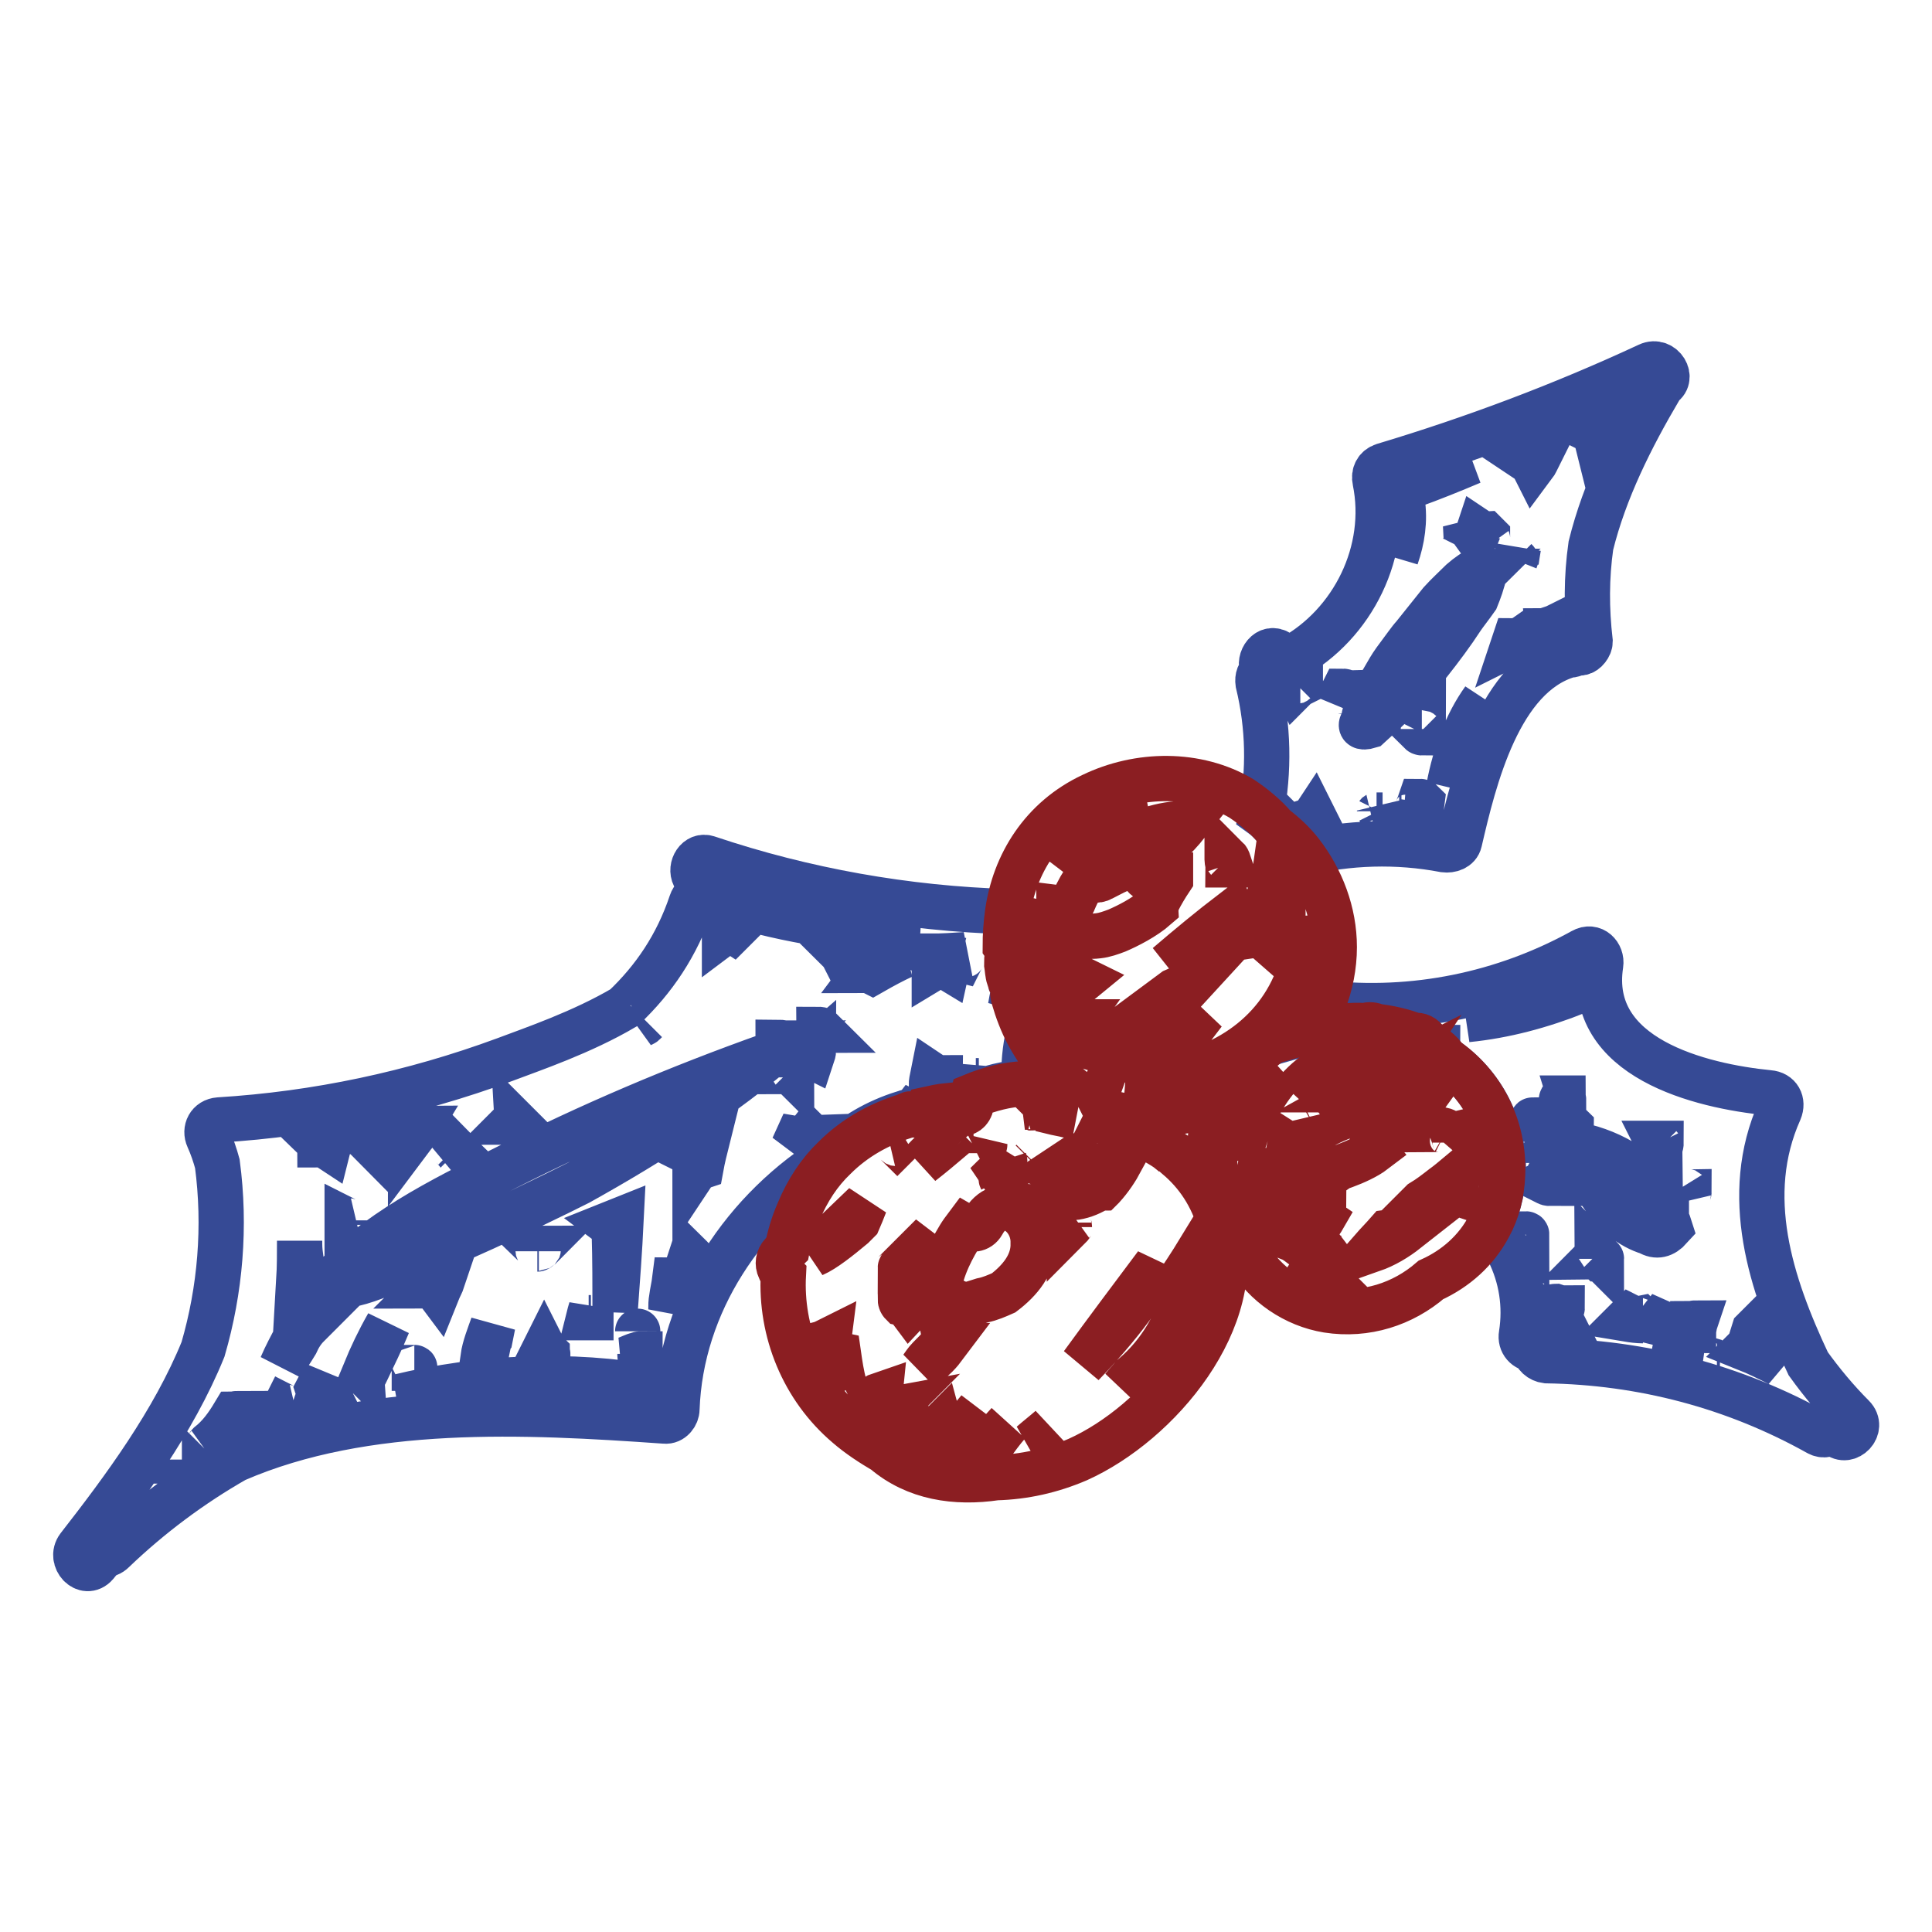
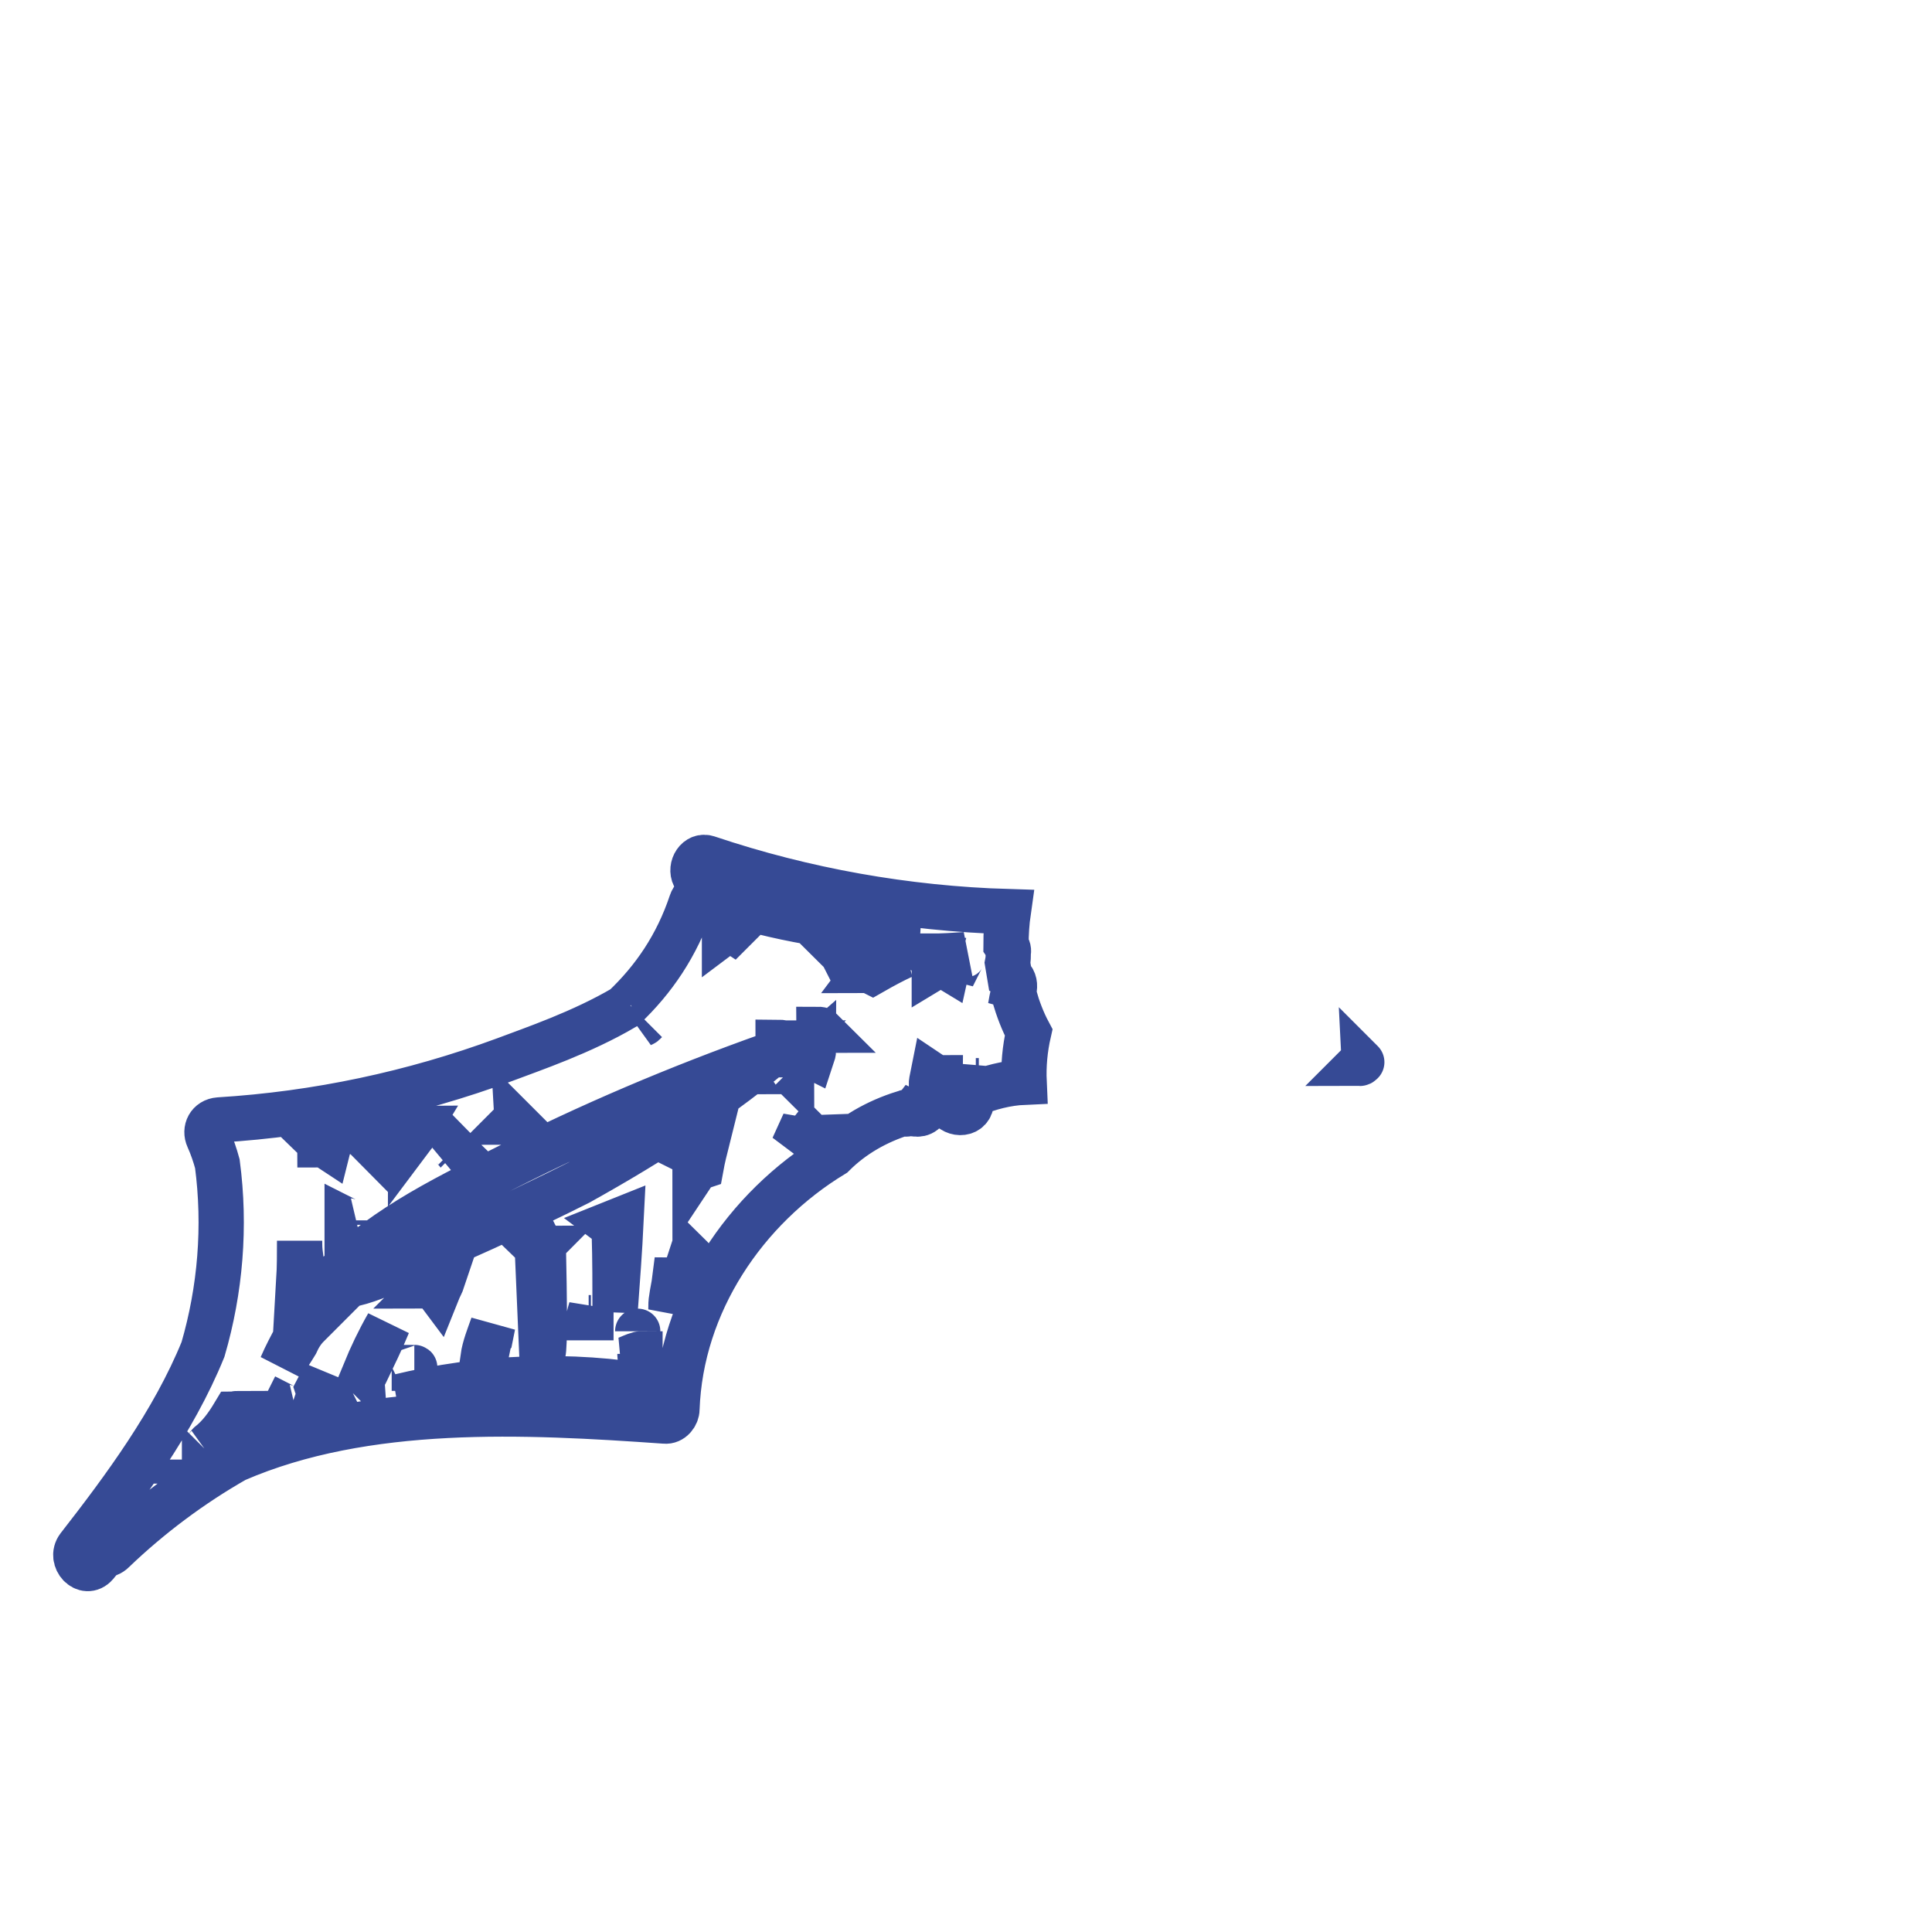
<svg xmlns="http://www.w3.org/2000/svg" version="1.1" x="0px" y="0px" viewBox="0 0 256 256" enable-background="new 0 0 256 256" xml:space="preserve">
  <g>
-     <path stroke-width="6" fill-opacity="0" stroke="#364a95" d="M169,109.7c1.3,1,2.5,2.1,3.5,3.4c6.2-1.5,12.6-1.7,18.9-0.5c0.8,0.1,1.8-0.2,2-1.1 c1.9-8.2,5.2-22,14.5-24.7h0.1c0.3,0,0.5-0.1,0.8-0.2c0.2-0.1,0.5-0.1,0.7-0.1c0.6-0.1,1.2-0.9,1.2-1.5c-0.5-4.3-0.5-8.5,0.1-12.7 c1.8-7.3,5.3-14.3,9.2-20.9c0.1-0.1,0.1-0.2,0.1-0.3c1.8-0.9,0.2-3.6-1.7-2.7c-11.4,5.3-23.1,9.7-35.1,13.3c-0.9,0.3-1.3,1.1-1.1,2 c1.9,9.3-2.9,19-11.1,23.5c-0.5-0.1-1.1-0.3-1.6-0.7c-1.5-1-2.8,0.9-2.2,2.2c0,0.1,0,0.1,0.1,0.1c-0.6,0.4-0.8,1-0.7,1.7 c1.4,5.8,1.5,11.6,0.4,17.4C167.8,108.4,168.4,109,169,109.7L169,109.7z M212.4,56.1c-0.3,0.6-0.6,1.3-0.9,1.9 c-0.1-0.4-0.4-0.8-0.8-1C211.2,56.7,211.8,56.4,212.4,56.1z M204.8,83.6c0.3,0,0.5-0.1,0.7-0.3c0.3-0.1,0.6-0.2,0.8-0.3 c0,0.2,0,0.5,0,0.7c-0.6,0.1-1.1,0.1-1.6,0.2C204.7,83.8,204.8,83.7,204.8,83.6L204.8,83.6z M203.8,60.6c-0.2,0.4-0.3,0.7-0.6,1.1 c-0.1-0.2-0.3-0.4-0.6-0.6C203.1,61,203.4,60.8,203.8,60.6L203.8,60.6z M182.4,108c0.2-0.1,0.3-0.3,0.4-0.5c0,0,0,0,0-0.1 c0.1,0.2,0.3,0.4,0.4,0.6C183,108,182.7,108,182.4,108L182.4,108z M185.4,108.2L185.4,108.2c0.1,0,0.2,0,0.3,0 C185.5,108.2,185.5,108.2,185.4,108.2z M188.1,108.6c-0.6-0.1-1.3-0.2-1.9-0.3c0.7,0,1.4-0.5,1.6-1.1c0.1-0.3,0.3-0.7,0.4-1 c0.1,0,0.2,0.1,0.2,0.1C188.3,107,188.2,107.8,188.1,108.6L188.1,108.6z M188.4,97.1c-0.1,0-0.2-0.1-0.2-0.1 c0.1-0.1,0.3-0.3,0.4-0.4C188.6,96.8,188.5,96.9,188.4,97.1z M192,104.2c0.8-4.2,2.3-8.3,4.6-11.5 C194.5,96.2,193.1,100.3,192,104.2z M201.2,72.5L201.2,72.5c-0.1,0.6-0.2,1.2-0.3,1.9c0-0.1,0-0.1-0.1-0.2 C201,73.7,201.1,73.1,201.2,72.5L201.2,72.5z M200.7,84.9c0.3,0,0.7-0.1,1-0.3c0,0,0.1,0.1,0.1,0.1c-0.4,0.2-0.8,0.3-1.2,0.5 L200.7,84.9L200.7,84.9z M195.4,71.3c0.2-0.3,0.4-0.6,0.5-0.9c0.3,0.2,0.6,0.3,0.9,0.3l0.3,0.3v0.2c0,0.2,0,0.3,0.1,0.5 c-0.4-0.4-1.1-0.6-1.7-0.1l-1.2,1c-0.2,0.1-0.3,0.1-0.5,0.2c0,0,0.1-0.1,0.1-0.1c0.1-0.2,0.3-0.4,0.3-0.6 C194.6,72,195.1,71.8,195.4,71.3z M185.6,64.2c3.2-1,6.3-2,9.4-3c-2.6,1.1-5.3,2.2-8.1,3.2c-0.9,0.3-1.3,1-1.1,2 c0.4,2.6,0,5.1-0.8,7.4C185.8,70.6,186,67.4,185.6,64.2z M180.7,95.5c-0.1-1.5,2.1-4.5,2.8-5.8c0.4-0.7,0.8-1.4,1.3-2.1 c1.2-1.6,2.1-2.9,2.5-3.3c1.2-1.5,2.4-3,3.6-4.5c0.9-1,1.9-1.9,2.8-2.8c0.8-0.7,1.8-1.4,2.4-1.6c0.2,0.1,0.5,0.3,0.8,0.3 c-0.2,0.2-0.3,0.6-0.4,1c-0.1,0.3-0.2,0.7-0.3,1c-0.2,0.6-0.4,1.1-0.6,1.6c-0.7,1-1.5,2-1.9,2.6c-1.3,2-2.8,4-4.3,5.9 c-1.4,1.7-2.9,3.4-4.4,5c-0.8,0.8-1.6,1.6-2.4,2.3l-1.2,1.1C180.4,96.5,180.1,96.2,180.7,95.5z M177.7,92.1 c0.1-0.1,0.2-0.3,0.3-0.5c0.1,0,0.3,0.1,0.4,0.1c-0.3,0.6-0.6,1.2-0.9,1.9C177.7,93.1,177.7,92.6,177.7,92.1L177.7,92.1z  M173.3,108.8c0.3-0.1,0.6-0.2,0.8-0.5c0.1,0.2,0.2,0.4,0.3,0.6c-0.4,0.1-0.9,0.2-1.3,0.3C173.2,109,173.3,108.9,173.3,108.8z  M171.7,90.3c0.2,0,0.4,0,0.6,0c0,0.1,0,0.1,0,0.2c0,0.1,0,0.1,0,0.1c-0.2,0.1-0.4,0.2-0.6,0.4c-0.1-0.2-0.1-0.4-0.2-0.6 C171.5,90.4,171.6,90.3,171.7,90.3L171.7,90.3z M170.7,109.7c0.1,0.1,0.2,0.1,0.3,0.2c-0.1,0.1-0.3,0.1-0.4,0.1 C170.6,109.9,170.7,109.8,170.7,109.7z M181.5,140.2h-0.7c-0.1,0.1-0.3,0.3-0.4,0.4c0.1,0,0.1,0.1,0.1,0.1 C180.9,140.6,181.2,140.4,181.5,140.2L181.5,140.2z" />
-     <path stroke-width="6" fill-opacity="0" stroke="#364a95" d="M245.5,187.7c-2.1-2.1-4.1-4.5-5.9-7c-5-10.6-8.8-22.3-3.8-33.5c0.5-1.2-0.1-2.3-1.4-2.4 c-9.1-0.9-24.2-4.6-22.3-17c0.2-1.3-1-2.6-2.4-1.8c-10.5,5.8-22.4,8.2-34.2,6.9c-0.5,1.3-1.2,2.6-1.9,3.8c0.7-0.2,1.5-0.3,2.2-0.4 c1.6-0.3,3.4-0.4,5.2-0.3c0.5-0.2,1-0.1,1.5,0.1c1.7,0.2,3.5,0.6,5,1.2c0.6-0.1,1.3,0.3,1.6,0.8c0.3,0.2,0.7,0.4,1,0.7 c0.1,0,0.3,0,0.4,0c0,0.1-0.1,0.2-0.1,0.3c0.4,0.4,0.8,0.8,1.2,1.3c4.8,3.3,7.8,8.9,7.6,15.1c-0.1,2.5-0.8,4.8-1.8,6.8 c0.8,0.9,1.5,1.8,2.1,2.8c0.1,0.2,0.3,0.4,0.4,0.7c1.7,3.4,2.3,7.2,1.7,11c-0.2,1.1,0.6,2,1.7,2c0.1,0.8,0.8,1.4,1.6,1.5 c12.7,0.2,24.9,3.4,36,9.6c0.7,0.4,1.5,0.2,1.9-0.3l0.6,0.5C244.8,191.4,247,189.2,245.5,187.7L245.5,187.7z M224.3,175.4 c0.1,0,0.2-0.1,0.3-0.1c-0.1,0.3-0.1,0.6-0.2,0.9c0,0.1,0,0.1,0,0.1c-0.1,0-0.2-0.1-0.3-0.1C224.2,175.9,224.3,175.7,224.3,175.4 L224.3,175.4z M223.8,157.9c0,0.2-0.1,0.3-0.1,0.5c-0.1-0.2-0.2-0.3-0.3-0.6C223.5,157.9,223.7,157.9,223.8,157.9z M220.1,151.5 c0,0.2-0.1,0.3-0.1,0.5c-0.1-0.1-0.2-0.3-0.3-0.5C219.9,151.5,220,151.5,220.1,151.5L220.1,151.5z M202.3,163.6 c0,0-0.1-0.1-0.1-0.1C202.3,163.5,202.3,163.6,202.3,163.6C202.3,163.6,202.3,163.6,202.3,163.6z M203.1,148.5 C203.1,148.5,203,148.5,203.1,148.5c-0.1-0.1,0-0.1,0-0.1l0.1,0.1C203.2,148.5,203.1,148.5,203.1,148.5z M204,154 c0.1-0.1,0.1-0.2,0.2-0.4c0.1,0.2,0.1,0.3,0.1,0.5C204.2,154.1,204.1,154,204,154z M194.4,135.1c5-1,9.8-2.7,14.5-5 c0,0.4,0.1,0.8,0.1,1.3C204.2,133.3,199.4,134.6,194.4,135.1z M204.8,156.6c0.1-0.1,0.1-0.2,0.1-0.3l0.1-0.2 c0.1,0.2,0.2,0.5,0.3,0.7C205.1,156.8,205,156.7,204.8,156.6z M206.9,173.7c-0.2,0.4-0.2,0.9,0,1.3c-0.2,0-0.4,0.1-0.7,0.1 c-0.1-0.6-0.1-1.3-0.3-1.9c0.1,0,0.1-0.1,0.2-0.1c0.3,0.1,0.6,0.2,0.9,0.2C207,173.4,206.9,173.5,206.9,173.7L206.9,173.7z  M206.9,145.7c0-0.1,0.1-0.1,0.1-0.2c0,0,0,0,0.1,0c0,0.1,0.1,0.2,0.1,0.3C207.1,145.7,207,145.7,206.9,145.7L206.9,145.7z  M208.1,149.5c0-0.1-0.1-0.2-0.1-0.3c0.1,0,0.2,0.1,0.2,0.1C208.2,149.3,208.2,149.4,208.1,149.5L208.1,149.5z M212,166.8 c-0.1-0.1-0.3-0.2-0.5-0.2c0.1-0.1,0.1-0.3,0.1-0.4c0.2,0.2,0.4,0.4,0.6,0.6C212.2,166.7,212.1,166.8,212,166.8z M215.7,174.8 c0.1-0.1,0.2-0.2,0.3-0.3c0.4,0.2,0.9,0.3,1.4,0.2c0.1,0.1,0.2,0.3,0.3,0.3C217,175,216.3,174.9,215.7,174.8z M209,151.6 c0.1,0,0.1,0,0.1,0.1c2.4,0.5,4.6,1.4,6.6,2.7l0.7,0.7c1,1,4,4.7,4.9,7.6c-0.9,1-1.8,1.2-2.8,0.6 C213.6,161.8,210.8,156.6,209,151.6L209,151.6z M221.3,173.3l-0.4,2.2c-0.4-0.1-0.8-0.1-1.2-0.2c0.1-0.1,0.2-0.1,0.2-0.2 L221.3,173.3z M219.1,178.4c2.1,0.3,4.1,0.8,6.1,1.4c0,0,0,0.1,0.1,0.1C223.2,179.3,221.2,178.9,219.1,178.4L219.1,178.4z  M227.5,180.6c0.1,0,0.3,0.1,0.4,0.1C227.7,180.7,227.6,180.6,227.5,180.6z M231.4,178.7c0.2-0.2,0.4-0.4,0.5-0.8 c0.2-0.5,0.3-1,0.5-1.6c0.1-0.1,0.3-0.3,0.4-0.4c0.9,1.7,1.8,3.3,2.9,4.8C234.3,180,232.9,179.3,231.4,178.7z" />
-     <path stroke-width="6" fill-opacity="0" stroke="#364a95" d="M180.4,140.7l-0.2,0.2C180.3,140.9,180.4,140.8,180.4,140.7C180.5,140.8,180.4,140.7,180.4,140.7 L180.4,140.7z M120.4,147.5c0.1,0,0.1,0,0.2-0.1c0.8,0.4,1.8,0.3,2.2-0.6c0.9-0.2,1.9-0.3,2.8-0.5c0.5,1.4,2.8,1.6,3.1-0.1 c0.1-0.4,0.1-0.8,0.2-1.2c2.2-0.9,4.5-1.5,6.8-1.6c-0.1-2.2,0.1-4.4,0.6-6.6c-0.8-1.5-1.4-3.1-1.9-4.8c-0.2,0.5-0.3,0.9-0.5,1.4 c0.1-0.6,0.2-1.2,0.4-1.9c0-0.2,0.1-0.3,0.1-0.5c0.1-0.7-0.1-1.3-0.6-1.6c-0.1-0.6-0.2-1.2-0.3-1.8c0.1-0.5,0.1-0.9,0.1-1.4 c0.1-0.4-0.1-0.7-0.3-1c0-1.5,0.1-3,0.3-4.4c-13.5-0.4-27-2.8-39.8-7.1c-1.4-0.5-2.4,1.2-1.8,2.4c0.4,0.8,0.7,1.5,0.9,2.3 c-0.6,0.1-1.1,0.6-1.3,1.2c-1.9,5.7-5,10.2-8.9,13.9c-5.6,3.3-12.1,5.5-15.8,6.9c-12.2,4.5-24.9,7.2-37.9,8 c-1.3,0.1-1.9,1.3-1.4,2.4c0.5,1.1,0.9,2.3,1.2,3.4c1.1,8.3,0.4,16.7-1.9,24.6c-3.9,9.6-10.5,18.5-16.5,26.2 c-1.2,1.6,0.9,3.9,2.3,2.3c0.3-0.4,0.7-0.8,1.1-1.3c0.4,0,0.8-0.1,1.2-0.5c4.9-4.7,10.4-8.8,16.2-12.1c17.3-7.5,38.4-6.4,56.9-5.1 c0.9,0.1,1.6-0.8,1.6-1.6c0.5-14,9-26.6,20.7-33.7c2.6-2.6,5.8-4.4,9.3-5.5C120,147.7,120.3,147.6,120.4,147.5L120.4,147.5z  M129.6,141.4c0,0.6,0,1.2,0.1,1.8h-0.4C129.4,142.6,129.5,142,129.6,141.4z M127.9,126.5c-0.3,0.1-0.4,0.3-0.6,0.7 c-0.8-0.2-1.6,0.1-1.8,1c-0.5-0.3-1.2-0.3-1.7,0v-0.3c0-0.6-0.2-1-0.5-1.2C124.9,126.7,126.4,126.6,127.9,126.5z M123.6,142.5 c0.3,0.2,0.6,0.3,1,0.3c0,0.3,0.2,0.6,0.4,0.8c-0.6,0.1-1.1,0.2-1.6,0.3C123.4,143.4,123.5,143,123.6,142.5L123.6,142.5z  M24.1,193.6c0.1-0.1,0.1-0.2,0.1-0.3l0.1,0.1C24.3,193.5,24.2,193.6,24.1,193.6z M85.3,135.5c0.1-0.1,0.2-0.1,0.3-0.2 c-0.1,0.1-0.2,0.2-0.3,0.3c-0.1,0.1-0.3,0.1-0.4,0.2C85.1,135.7,85.2,135.6,85.3,135.5z M68.1,148.5c0,0,0.1,0.1,0.1,0.1 c-0.1,0-0.1,0.1-0.2,0.1C68.1,148.6,68.1,148.6,68.1,148.5z M60.2,152.2c0.1,0.1,0.2,0.3,0.3,0.4c-0.4,0.2-0.9,0.5-1.3,0.7 C59.5,152.9,59.9,152.6,60.2,152.2z M55.4,149.5c-0.3,0.5-0.7,1-1,1.4c0-0.1,0-0.1,0.1-0.2c0.1-0.4,0.1-0.8-0.1-1.1 C54.7,149.6,55.1,149.5,55.4,149.5z M48.8,150.6c0,0.1-0.1,0.3-0.1,0.4c-0.1-0.1-0.2-0.3-0.3-0.4C48.5,150.7,48.7,150.7,48.8,150.6 z M46,161.7c0.2,0.1,0.3,0.1,0.5,0.1c-0.2,0.1-0.3,0.3-0.5,0.5C46,162.1,46,161.9,46,161.7z M43.9,151.2c-0.2,0.2-0.3,0.4-0.4,0.8 c-0.3-0.2-0.7-0.3-1.1-0.3c0-0.1-0.1-0.2-0.1-0.2C42.8,151.3,43.4,151.3,43.9,151.2z M39.7,164.4c0,0.1,0,0.1,0,0.2 c0,0.1,0,0.1,0,0.2c0,0.8,0.1,1.5,0.2,2.2c0.1,0.7,0.1,1.4,0.2,2c0,0.1-0.1,0.1-0.1,0.2c-0.1,0.1-0.3,0.3-0.4,0.4 C39.7,167.9,39.7,166.1,39.7,164.4z M30.9,188.7c-0.1,0.5-0.1,1,0.2,1.3c-0.4,0.2-0.8,0.4-1.1,0.6c-0.8,0.3-1.7,0.7-2.5,1.1 c0.1-0.1,0.1-0.2,0.2-0.3c1.4-1.1,2.4-2.5,3.3-4c0.1,0,0.3-0.1,0.4-0.1C31.2,187.8,31.1,188.3,30.9,188.7z M37.5,186.9 c0.1-0.2,0.2-0.3,0.3-0.5c0.2,0.1,0.3,0.1,0.6,0.1C38,186.7,37.7,186.8,37.5,186.9z M39.2,178c-0.6,1-1.3,2-1.9,3 c0.6-1.4,1.3-2.7,2-4c0.2-0.2,0.4-0.5,0.5-0.8c0.1-0.2,0.3-0.4,0.4-0.6h0.6C40.1,176.3,39.6,177.1,39.2,178z M42.2,185 c0.1-0.3,0-0.7-0.1-1c0.3-0.6,0.8-1.2,1.1-1.7c-0.2,0.8-0.2,1.5,0.2,2.3C42.9,184.7,42.5,184.9,42.2,185L42.2,185z M48.5,181.8 c0,0.1-0.1,0.1-0.1,0.2l-0.1-0.1c0.9-2.2,1.9-4.3,3.1-6.4C50.5,177.7,49.5,179.7,48.5,181.8z M86.7,185.2 c-10.9-0.8-22.7-1.3-34-0.1c11.1-2.7,22.8-3.2,34.1-1.2C86.8,184.3,86.7,184.8,86.7,185.2z M54.9,181.3c0,0,0-0.1,0-0.1 C55,181.2,55,181.3,54.9,181.3C54.9,181.3,54.9,181.3,54.9,181.3z M56.7,170.4c0.1-0.1,0.3-0.1,0.5-0.2c0.5-0.2,1-0.5,1.5-0.7 c-0.2,0.6-0.5,1.1-0.7,1.6C57.7,170.7,57.2,170.4,56.7,170.4z M64,179.9c0.2-1.4,0.8-2.9,1.3-4.3c-0.1,0.5-0.2,1-0.3,1.5 c-0.1,0.1-0.1,0.3-0.2,0.5c-0.1,0.7-0.3,1.4-0.4,2.1c0,0.1,0,0.1,0,0.2C64.3,179.9,64.2,179.9,64,179.9z M67.4,167.1 C67.4,167.1,67.4,167.1,67.4,167.1L67.4,167.1C67.4,167.1,67.4,167.1,67.4,167.1L67.4,167.1z M71.2,165.5c0.1,0,0.1-0.1,0.2-0.1 c-0.1,0.1-0.1,0.3-0.1,0.4C71.3,165.7,71.3,165.6,71.2,165.5z M71.8,179.5c0.1-0.2,0.2-0.4,0.3-0.6c0.1,0.2,0.3,0.3,0.4,0.4 c0,0.1,0.1,0.1,0.1,0.2C72.3,179.5,72,179.5,71.8,179.5z M78,174.6c0.1-0.4,0.2-0.8,0.3-1.1v1.1H78z M80.8,162.2 c0.5-0.2,1-0.4,1.5-0.6c-0.2,4.1-0.5,8.1-0.8,12.2c0-3.4,0-6.9-0.1-10.3C81.4,162.9,81.2,162.5,80.8,162.2z M84.5,179.5 c0.1,0,0.2-0.1,0.3-0.1c0,0.1,0,0.1,0,0.2c0,0.3,0.2,0.6,0.3,0.8c-0.7-0.1-1.5-0.2-2.2-0.3C83.5,179.9,84,179.6,84.5,179.5z  M84.5,176.4L84.5,176.4C84.5,176.3,84.5,176.3,84.5,176.4C84.5,176.4,84.5,176.4,84.5,176.4z M88.9,173.5c0-0.5,0-1,0.1-1.5 c0.1-0.8,0.3-1.6,0.4-2.4c0.6,0,1.3-0.4,1.5-1.1c0.2-0.6,0.4-1.3,0.6-1.9c0.1,0.1,0.3,0.2,0.4,0.3 C90.8,168.9,89.8,171.2,88.9,173.5z M92.9,154.6c-0.3,0.1-0.6,0.2-0.8,0.5c0-0.5-0.1-1-0.2-1.5c-0.1-0.4-0.4-0.8-0.8-1 c0.9-0.5,1.7-1,2.6-1.5C93.4,152.3,93.1,153.5,92.9,154.6z M76.7,156.7c-1.8,0.9-3.6,1.8-5.5,2.7c-4.7,2.3-9.4,4.4-14.2,6.5 c-3.5,1.5-9.3,5-13.6,4.5c0,0,0-0.1,0-0.1c6.2-6.9,15-11.3,23.3-15.4c11.4-5.8,23.2-10.8,35.3-15.1c0.8-0.3,1.1-1,1.1-1.7 c0.3,0,0.6,0.1,0.9,0.1C95.6,145.4,86.4,151.3,76.7,156.7z M96,123.5c0.1-0.2,0.1-0.4,0.1-0.6c0.3,0.1,0.7,0.2,1.1,0.3l-0.1,0.1 C96.8,123.1,96.4,123.2,96,123.5C96,123.4,96,123.5,96,123.5L96,123.5z M104.9,142.1c-0.1-0.1-0.3-0.1-0.5-0.1l0.5-0.4 C105,141.7,104.9,141.9,104.9,142.1z M105.1,152l0.5-1.1c0.6,0.1,1.2-0.1,1.6-0.6c0.1,0.1,0.1,0.1,0.2,0.1 C106.6,150.9,105.8,151.4,105.1,152z M107.6,140c-0.2-0.1-0.4-0.2-0.6-0.2l0.8-0.7C107.8,139.4,107.7,139.7,107.6,140z  M108.6,136.6c0-0.1-0.1-0.1-0.1-0.2h0c0.1,0,0.2,0,0.3,0.1C108.7,136.5,108.7,136.5,108.6,136.6z M96.2,119.5 c-0.1-0.5-0.1-1-0.3-1.5c8.5,2.6,17.1,4.5,25.9,5.5C113.2,123.4,104.6,122.1,96.2,119.5z M111.7,126.5c-0.1-0.2-0.3-0.3-0.4-0.4 c0.4,0.1,0.7,0.1,1.1,0.1C112.2,126.3,111.9,126.4,111.7,126.5z M115.6,128.8c-0.2-0.1-0.5-0.2-0.8-0.2l0.3-0.4 c0.4-0.5,0.3-1.2-0.1-1.7c1.5,0.1,3,0.2,4.6,0.2C118.3,127.3,117,128,115.6,128.8z" />
-     <path stroke-width="6" fill-opacity="0" stroke="#8b1e22" d="M191.5,140.3c-0.3-0.5-0.7-0.9-1.2-1.3c-0.1-0.1-0.2-0.2-0.3-0.3c-0.3-0.2-0.6-0.5-1-0.7 c-0.3-0.6-1-0.9-1.6-0.8c-1.5-0.6-3.3-1-5-1.2c-0.4-0.2-1-0.3-1.5-0.1c-1.8-0.1-3.6,0.1-5.2,0.3c-0.8,0.1-1.5,0.2-2.2,0.4 c0.8-1.2,1.4-2.4,1.9-3.8c0.9-2.3,1.4-4.8,1.4-7.3c0-4.6-1.7-9-4.4-12.5c-1-1.3-2.2-2.4-3.5-3.4c-0.6-0.7-1.2-1.3-1.9-1.9 c-0.8-0.7-1.6-1.3-2.5-1.9c-5.9-3.5-13.6-3.4-19.8-0.4c-6.6,3.1-10.3,9.1-11.2,15.6c-0.2,1.5-0.3,2.9-0.3,4.4 c0.2,0.3,0.3,0.6,0.3,1c-0.1,0.5-0.1,0.9-0.1,1.4c0.1,0.6,0.1,1.2,0.3,1.8c0.4,0.3,0.7,0.9,0.6,1.6c0,0.2-0.1,0.3-0.1,0.5 c0,0.1,0.1,0.3,0.1,0.5c0.5,1.7,1.1,3.3,1.9,4.8c1.2,2.2,2.7,4.3,4.5,6.1c0.5,0.5,1.1,1,1.7,1.5c-2.2-0.8-4.5-1.1-6.7-1 c-2.3,0.1-4.6,0.7-6.8,1.6c-0.1,0.4-0.1,0.8-0.2,1.2c-0.3,1.7-2.6,1.4-3.1,0.1c-1,0.1-1.9,0.3-2.8,0.5c-0.4,0.8-1.5,0.9-2.2,0.6 c-0.1,0-0.1,0-0.2,0.1c-0.2,0.1-0.3,0.1-0.5,0.2c-3.5,1.1-6.7,2.9-9.3,5.5c-2,1.9-3.6,4.3-4.8,7.2c-0.7,1.6-1.2,3.3-1.5,4.9 c-0.2,0.2-0.5,0.4-0.7,0.7c-0.5,0.5-0.6,1.3-0.3,1.9c0.1,0.3,0.3,0.6,0.5,0.8c-0.4,7.5,2.6,15,8.5,20c1.5,1.3,3.2,2.4,4.9,3.4 c4.1,3.5,9.4,4.3,14.8,3.5c3.7-0.1,7.3-0.9,10.8-2.4c10.7-4.8,22.4-18.6,18.9-31.1c-1.1-3.9-3.1-6.8-5.7-9 c-0.2-0.3-0.6-0.6-0.9-0.7c-0.6-0.5-1.3-0.9-2-1.3c0.1-0.3,0.2-0.7,0.2-1c0.3-1.5-1-2.4-2.4-1.8c-0.7,0.3-1.4,0.6-2.1,1 c-0.2-0.8-1.2-1.3-2-1.1c-0.1,0-0.2,0.1-0.3,0.1c0.2-0.4,0.2-0.9,0-1.3c1.5,0.6,3.1,0.8,4.9,0.7c3.5-0.2,7.3-0.9,10.7-2.1 c-0.8,1.5-1.4,3.1-1.7,4.8c-0.1,0.7,0.2,1.2,0.6,1.6c-0.1,1-0.1,2.1,0.1,3.3c0.3,2.6,1.3,4.9,2.8,6.9c0.3,1.4,0.8,2.7,1.5,4 c2.2,3.8,6.2,6.5,10.5,7.2c5.1,0.8,10-0.8,13.7-4c3.3-1.5,6-3.9,7.7-7.1c1.1-2,1.7-4.3,1.8-6.8 C199.4,149.2,196.3,143.6,191.5,140.3L191.5,140.3z M191.3,149.2c0.3-0.3,0.4-0.6,0.4-1c0.4,0.8,0.7,1.7,1,2.6 c0.1,0.2,0.1,0.4,0.1,0.6c-0.2,0.1-0.4,0.3-0.6,0.5c0.6-0.8,0.1-1.6-0.6-2c-0.2-0.1-0.4-0.2-0.7-0.2l0.3-0.3 C191.3,149.3,191.3,149.3,191.3,149.2L191.3,149.2z M183.2,143c0.1-0.1,0.3-0.2,0.5-0.2c0.4-0.2,0.8-0.4,1.2-0.6 c-0.2,0.3-0.5,0.6-0.8,0.9c-0.1,0.1-0.2,0.2-0.4,0.3c-0.4,0.3-0.6,0.8-0.7,1.3c-0.8-0.3-1.6-0.3-2.5-0.3 C181.4,143.9,182.3,143.4,183.2,143L183.2,143z M180.4,140.7C180.4,140.7,180.5,140.7,180.4,140.7c0.2-0.2,0.3-0.4,0.5-0.5h0.7 c-0.3,0.2-0.6,0.3-0.9,0.5C180.6,140.7,180.5,140.7,180.4,140.7c0,0.1-0.1,0.1-0.2,0.2C180.3,140.9,180.3,140.8,180.4,140.7 L180.4,140.7z M175.2,141.7c0.1-0.1,0.2-0.1,0.3-0.1h0v0c-0.2,0.2-0.3,0.5-0.5,0.7c-1.3,0.7-2.5,1.6-3.5,2.6 C172.6,143.6,173.8,142.5,175.2,141.7L175.2,141.7z M168.9,115.8c0.2,0.4,0.3,0.8,0.5,1.3c-0.3,0.2-0.6,0.4-0.9,0.6 C168.7,117.1,168.8,116.5,168.9,115.8z M170,121.7c0,1,0,2.1-0.2,3c-0.3-0.6-1-1.1-1.7-1C168.8,123,169.5,122.3,170,121.7z  M169.6,126.3c-0.1,0.4-0.2,0.7-0.3,1.1c-0.2,0.1-0.4,0.2-0.7,0.4c-0.2,0.2-0.4,0.4-0.6,0.6L169.6,126.3L169.6,126.3z M163.8,121.2 c-3,2.2-6.1,4.5-9.1,6.7c2.8-2.4,5.7-4.8,8.7-7.1C163.5,121,163.6,121.1,163.8,121.2z M152.9,116.6c0.8,0,1.5-0.1,2.2-0.2 c0,0,0,0.1,0,0.1c-0.6,0.9-1.2,1.9-1.7,2.9c-0.1,0.3-0.2,0.6-0.2,0.8c-1.6,1.4-3.8,2.5-5.2,3.1c-0.8,0.3-1.6,0.6-2.5,0.7 c-2.4,0.3-4.6-0.5-5.1-2.9c-0.1-0.3-0.1-0.5-0.1-0.8c0.8,0.1,1.7-0.1,2-1c0.5-1.2,1.1-2.2,1.8-3.2c0.5,0.5,1.2,0.7,1.9,0.3 c1.4-0.7,2.9-1.6,4.4-1.8c0.3,0,0.6-0.1,0.9-0.1C151.1,115.5,151.6,116.7,152.9,116.6L152.9,116.6z M155.6,131.3 c0.7-0.3,1.5-0.7,2.1-0.8c-2.3,2.5-4.6,5.1-6.9,7.6c-0.5,0.5-1,1.1-1.5,1.6c-1.4-0.1-2.8-0.3-4.1-0.7 C148.7,136.4,152.1,133.9,155.6,131.3L155.6,131.3z M159.5,134.2c-1.3,1.7-2.6,3.4-3.9,5.1c-0.6,0.1-1.1,0.2-1.7,0.3 C155.7,137.7,157.5,135.9,159.5,134.2z M162.9,114.5c0,0-0.1,0-0.1,0.1c0,0-0.1,0-0.1,0c0-0.2-0.1-0.5-0.1-0.7c0-0.1,0-0.1,0-0.1 C162.7,113.9,162.8,114.2,162.9,114.5L162.9,114.5z M157.3,109.1c-0.8,1-1.6,1.9-2.6,2.7c-1.9-0.7-4.3-0.3-6.5,0.3c0,0,0,0,0-0.1 C150.8,110.2,153.9,109.1,157.3,109.1L157.3,109.1z M144,109.6c2.4-1.6,5.1-2.6,7.8-2.9c-2.3,0.7-4.4,1.9-6.2,3.3 c-2.3,1-4.5,2.4-6.1,4.2C140.6,112.5,142.1,110.9,144,109.6z M137.8,132.4c-0.6-1.5-0.9-3.1-1.1-4.8c-0.1-0.5-0.1-1.1-0.1-1.6 c-0.1-2.3,0.1-4.6,0.7-6.7c-0.1,0.7,0,1.5,0.1,2.3c0.4,2.1,1.4,3.6,2.8,4.6c-0.2,0.3-0.3,0.7-0.3,1.1c-0.2,0.1-0.4,0.3-0.6,0.4 c-0.8,0.6-1,1.8-0.4,2.5c0.2,0.2,0.4,0.4,0.8,0.4c1.2,0.3,2.4-0.2,3.1-1c0.2,0.1,0.5,0.1,0.7,0.2c-1.7,1.4-3.4,2.7-5.1,4.1 C138.1,133.4,137.9,132.9,137.8,132.4z M143.5,152.7c-0.2,0.2-0.4,0.3-0.6,0.5c0-0.1-0.1-0.1-0.1-0.1 C143.1,152.9,143.3,152.8,143.5,152.7z M141.1,137.3l-0.3-0.2c-0.3-0.2-0.6-0.2-0.9-0.2l-0.1-0.2c0.7-0.5,1.3-0.9,2-1.4 c0.3,0.1,0.5,0.1,0.8,0.1C142.1,136.1,141.6,136.7,141.1,137.3z M137,146.7c-0.1,0.1-0.1,0.1-0.2,0.1c-0.3-0.1-0.7-0.1-1-0.1 C136.2,146.6,136.6,146.6,137,146.7z M136.8,153.8l-0.1,0.1C136.7,153.9,136.7,153.9,136.8,153.8 C136.8,153.8,136.8,153.8,136.8,153.8L136.8,153.8z M133.1,153.7l0.3-0.3c-0.1,0.3-0.3,0.7-0.4,1.1 C133.1,154.2,133.2,154,133.1,153.7z M132.7,155c0.2-0.1,0.3-0.3,0.4-0.5c-0.1,0.3-0.3,0.6-0.4,1c-0.1,0.3-0.1,0.6,0,0.8 c-0.7,0.1-1.3,0.3-2,0.6C131.3,156.3,132,155.6,132.7,155z M129.9,152.9c0.3-0.3,0.4-0.8,0.4-1.2c0.1,0,0.2,0,0.2-0.1 c-0.1,0.2-0.2,0.4-0.3,0.6c-0.1,0.2-0.1,0.4-0.1,0.6c-0.1,0.1-0.3,0.2-0.5,0.3C129.8,153,129.9,153,129.9,152.9z M126,150.5 c0,0.1,0,0.3,0,0.4c-1.3,1.1-2.6,2.2-3.9,3.2C123.3,152.8,124.6,151.6,126,150.5L126,150.5z M111.9,183.6c-1.4-1.7-2.5-3.5-3.3-5.5 c0.4-0.1,0.8-0.3,1.2-0.5c-0.1,0.8,0.5,1.6,1.3,1.8C111.3,180.8,111.5,182.2,111.9,183.6C111.9,183.6,111.9,183.6,111.9,183.6z  M113.7,161.8l-0.7,0.7c-1.8,1.5-3.8,3.1-5.2,3.7c2.2-2.2,4.5-4.4,6.8-6.6C114.3,160.4,114,161.1,113.7,161.8z M118,187.1 c-0.2,0.3-0.3,0.6-0.4,0.8c-0.7-0.8-1.2-1.7-1.7-2.7c0.2-0.1,0.4-0.3,0.7-0.4c-0.1,1,0.6,2.1,1.7,1.9 C118.2,186.8,118.2,187,118,187.1z M118.6,151.5c0.2-0.1,0.4-0.2,0.7-0.3c-0.1,0.1-0.3,0.3-0.4,0.4 C118.8,151.5,118.7,151.5,118.6,151.5z M119.7,189.7c0.2-0.1,0.5-0.2,0.7-0.3c0.1-0.1,0.1-0.1,0.2-0.1c0,0.3,0.1,0.7,0.2,1 C120.4,190.1,120,189.9,119.7,189.7z M120.6,173.5c-0.3-0.4-0.7-0.7-1.1-0.8c-0.1-0.1-0.2-0.3-0.2-0.5l1.5-1.5 c1.2-1.2-0.1-2.9-1.5-2.7c0-0.1,0.1-0.1,0.1-0.2c1.4-1.4,2.7-2.7,4.1-4.1c-1.7,3-2.5,6.4-2.1,9.4 C121,173.3,120.8,173.3,120.6,173.5z M123.1,180c0.6-0.6,1.2-1.2,1.7-1.8c0.1,0,0.3,0.1,0.4,0.1c-0.3,0.4-0.7,0.9-1.1,1.3 c-0.6,0.6-1.3,1.2-2,1.7C122.4,180.9,122.7,180.4,123.1,180z M127,191.1c-0.2,0.3-0.2,0.6-0.2,0.9c-1.4-0.2-2.8-0.6-4.1-1 c0.2-0.1,0.3-0.2,0.5-0.4c0.5-0.6,0.9-1.1,1.4-1.6c0.3,1.1,1.7,1.8,2.6,0.8l2.5-3C128.8,188.1,127.9,189.6,127,191.1z M131.3,191.6 c-0.2,0.2-0.3,0.5-0.3,0.8c-0.3,0-0.6,0-0.8,0c1.1-1.3,2.2-2.5,3.4-3.8C132.8,189.5,132,190.6,131.3,191.6z M133,171.3 c-0.9,0.4-1.8,0.8-2.8,1c-0.6,0.2-1.6,0.5-2.7,0.8c-0.6-0.7-1.7-1-2.5-0.3c-0.2,0.2-0.4,0.4-0.6,0.6c-0.1-0.5-0.1-1.1-0.1-1.4 c0-2.8,1.4-5.8,2.8-8.1c0.3-0.5,0.6-0.9,0.9-1.3c0.7,0.4,1.7,0.4,2.2-0.5c2.3-4.2,6.8-1.3,6.7,2.6C137,167.5,135.1,169.7,133,171.3 z M138.8,189.7c-0.2,0.3-0.2,0.5-0.3,0.8c-0.6,0.3-1.2,0.6-1.8,0.8c0.8-0.7,1.7-1.4,2.5-2.1C139,189.4,138.9,189.6,138.8,189.7z  M139,157.7c-0.2-0.2-0.5-0.3-0.7-0.5c0.3-0.1,0.6-0.2,0.9-0.3C139.2,157.2,139.1,157.4,139,157.7z M139,146.9 c1,0.2,2.1,0.5,3.1,0.9c-0.2,0-0.3,0-0.5,0c-0.8-0.2-1.5-0.3-2.3-0.5C139.2,147.1,139.1,147,139,146.9z M141.7,162.6 c0-0.2-0.1-0.4-0.1-0.6c0.2,0,0.4,0,0.6-0.1C142,162.1,141.9,162.4,141.7,162.6z M155.4,171.1c1.2-1.8,2.4-3.6,3.5-5.4 c0.1,0.7,0.1,1.4,0.1,2.1c0,0.2,0,0.3,0,0.5c-0.1,1.2-0.4,2.4-0.8,3.6c-1.3,3.7-4.1,7.1-6.9,9.7c-0.8,0.8-1.6,1.5-2.5,2.3 c0.4-0.5,0.9-1,1.3-1.5c2.5-2.1,4.4-4.7,5.8-7.8c0.5-1-0.1-2-0.9-2.3C155,171.9,155.2,171.5,155.4,171.1z M153.2,167.6 c-0.1,0.4-0.3,0.8-0.4,1.2c-1,1.5-1.9,2.9-2.9,4.4c-2,2.7-4.2,5.2-6.5,7.6C146.6,176.4,149.9,172,153.2,167.6z M148,153.4 c0.2,0.1,0.4,0.2,0.6,0.3c-0.7,1.3-1.5,2.5-2.5,3.6c0,0-0.1,0.1-0.1,0.1c-0.2,0-0.5,0.1-0.7,0.2c-1,0.6-2.1,1-3.2,1.1 c0.1-0.1,0.1-0.1,0.2-0.2l0,0c1.4-1.1,2.6-2.3,3.7-3.7C146.7,154.3,147.3,153.8,148,153.4L148,153.4z M144.6,142.1 c1,0.3,2,0.5,3,0.6c0.1,0.5,0.5,1,0.9,1.2C147.2,143.6,145.9,143.1,144.6,142.1L144.6,142.1z M155.2,143.7 c-2.2,0.4-4.1,0.6-5.9,0.3c0.3,0,0.6-0.2,0.9-0.5c0.2-0.2,0.3-0.4,0.5-0.6c1.5,0,3-0.1,4.5-0.3c0.5,0.3,1.1,0.3,1.6,0 c0.3-0.2,0.5-0.3,0.8-0.5c8.1-2.2,14.7-8.5,15.6-18.1c0.1-0.8,0.1-1.6,0.1-2.4c0.1,0.5,0.2,1,0.3,1.6c0.5,3.2-0.1,6.5-1.4,9.4 c-0.4,0.8-0.8,1.6-1.3,2.3c-1.4,2.2-3.3,4.1-5.6,5.5C162.3,142.3,158.7,143.1,155.2,143.7L155.2,143.7z M164.6,151.9 c-0.1,0.5-0.3,1-0.4,1.6c-0.2-3.2,0.9-6.4,3.3-9.2c0.7-0.8,1.5-1.5,2.3-2.1C167.4,144.8,165.7,148.2,164.6,151.9z M168.3,162.1 c-0.6-0.6-1.1-1.1-1.6-1.7c-0.3-2.5,0-5.4,0.9-8.2c-0.3,1.3-0.3,2.9,0.2,4.2c-0.1,0.4-0.1,0.8-0.1,1.2c-0.8,1.3,0.5,2.6,1.8,2.4 c0.2,0,0.5-0.1,0.7-0.1C169.5,160.4,168.9,161.2,168.3,162.1z M171.1,167.7c1.6,0.8,3.2,1.4,4.9,1.9c0.1,0.1,0.2,0.2,0.3,0.3 C174.4,169.6,172.6,168.9,171.1,167.7z M171,164.1c1.3-0.8,2.3-1.8,3-3c0.4-0.2,0.9-0.3,1.4-0.4c0,0.1,0,0.3,0.1,0.4 c-0.8,1.4-1.9,2.6-3.1,3.7c0,0-0.1,0.1-0.1,0.1C171.9,164.6,171.5,164.3,171,164.1L171,164.1z M176.8,166.6 c-0.3-0.1-0.6-0.2-0.8-0.3c0.6-0.3,1.2-0.7,1.9-1C177.5,165.8,177.1,166.2,176.8,166.6L176.8,166.6z M174.9,155.5 c-2.1,0.5-4.6-0.1-4.2-2.7c0.2-1.3,0.8-2.6,1.5-3.7c0,0,0,0,0-0.1c0.4,0.8,1.2,1.2,2.2,0.7c1.9-1.1,7.2-3.9,8.9-1.1 c-0.4,0.8-0.9,1.5-1.3,2.2c-0.3,0.6-0.3,1.2,0.1,1.7C180,154.1,176.1,155.2,174.9,155.5L174.9,155.5z M181.8,165.6 c0.7-0.8,1.4-1.5,2.1-2.3c0.8-0.1,1.6-0.3,2.5-0.3C185,164.1,183.5,165,181.8,165.6z M187.1,148.5c0-0.1,0.1-0.1,0.1-0.2 c0.1-0.2,0.2-0.4,0.3-0.6c0.4-0.7,0.8-1.5,1.3-2.2c0.3,0.6,0.9,1,1.5,1c0.1,0,0.2,0,0.3-0.1c0.1,0.1,0.2,0.3,0.3,0.4 c-0.2-0.1-0.3-0.2-0.5-0.3c-0.5-0.1-1-0.1-1.5,0.4c-0.4,0.4-0.8,0.7-1.2,1c-0.1,0.1-0.3,0.2-0.5,0.3 C187.3,148.4,187.2,148.5,187.1,148.5L187.1,148.5z M192.8,158c-0.3-0.1-0.5-0.2-0.8-0.1c-0.3,0-0.6,0.2-0.9,0.5 c-0.4,0.5-0.8,1-1.2,1.5c-0.7,0-1.4,0-2.1,0c0.2-0.2,0.4-0.4,0.6-0.6c1-0.6,1.9-1.3,2.8-2c0.7-0.5,1.4-1.1,2-1.6 C193,156.4,192.9,157.2,192.8,158z" />
+     <path stroke-width="6" fill-opacity="0" stroke="#364a95" d="M180.4,140.7l-0.2,0.2C180.3,140.9,180.4,140.8,180.4,140.7C180.5,140.8,180.4,140.7,180.4,140.7 L180.4,140.7z M120.4,147.5c0.1,0,0.1,0,0.2-0.1c0.8,0.4,1.8,0.3,2.2-0.6c0.9-0.2,1.9-0.3,2.8-0.5c0.5,1.4,2.8,1.6,3.1-0.1 c0.1-0.4,0.1-0.8,0.2-1.2c2.2-0.9,4.5-1.5,6.8-1.6c-0.1-2.2,0.1-4.4,0.6-6.6c-0.8-1.5-1.4-3.1-1.9-4.8c-0.2,0.5-0.3,0.9-0.5,1.4 c0.1-0.6,0.2-1.2,0.4-1.9c0-0.2,0.1-0.3,0.1-0.5c0.1-0.7-0.1-1.3-0.6-1.6c-0.1-0.6-0.2-1.2-0.3-1.8c0.1-0.5,0.1-0.9,0.1-1.4 c0.1-0.4-0.1-0.7-0.3-1c0-1.5,0.1-3,0.3-4.4c-13.5-0.4-27-2.8-39.8-7.1c-1.4-0.5-2.4,1.2-1.8,2.4c0.4,0.8,0.7,1.5,0.9,2.3 c-0.6,0.1-1.1,0.6-1.3,1.2c-1.9,5.7-5,10.2-8.9,13.9c-5.6,3.3-12.1,5.5-15.8,6.9c-12.2,4.5-24.9,7.2-37.9,8 c-1.3,0.1-1.9,1.3-1.4,2.4c0.5,1.1,0.9,2.3,1.2,3.4c1.1,8.3,0.4,16.7-1.9,24.6c-3.9,9.6-10.5,18.5-16.5,26.2 c-1.2,1.6,0.9,3.9,2.3,2.3c0.3-0.4,0.7-0.8,1.1-1.3c0.4,0,0.8-0.1,1.2-0.5c4.9-4.7,10.4-8.8,16.2-12.1c17.3-7.5,38.4-6.4,56.9-5.1 c0.9,0.1,1.6-0.8,1.6-1.6c0.5-14,9-26.6,20.7-33.7c2.6-2.6,5.8-4.4,9.3-5.5C120,147.7,120.3,147.6,120.4,147.5L120.4,147.5z  M129.6,141.4c0,0.6,0,1.2,0.1,1.8h-0.4C129.4,142.6,129.5,142,129.6,141.4z M127.9,126.5c-0.3,0.1-0.4,0.3-0.6,0.7 c-0.8-0.2-1.6,0.1-1.8,1c-0.5-0.3-1.2-0.3-1.7,0v-0.3c0-0.6-0.2-1-0.5-1.2C124.9,126.7,126.4,126.6,127.9,126.5z M123.6,142.5 c0.3,0.2,0.6,0.3,1,0.3c0,0.3,0.2,0.6,0.4,0.8c-0.6,0.1-1.1,0.2-1.6,0.3C123.4,143.4,123.5,143,123.6,142.5L123.6,142.5z  M24.1,193.6c0.1-0.1,0.1-0.2,0.1-0.3l0.1,0.1C24.3,193.5,24.2,193.6,24.1,193.6z M85.3,135.5c0.1-0.1,0.2-0.1,0.3-0.2 c-0.1,0.1-0.2,0.2-0.3,0.3c-0.1,0.1-0.3,0.1-0.4,0.2C85.1,135.7,85.2,135.6,85.3,135.5z M68.1,148.5c0,0,0.1,0.1,0.1,0.1 c-0.1,0-0.1,0.1-0.2,0.1C68.1,148.6,68.1,148.6,68.1,148.5z M60.2,152.2c0.1,0.1,0.2,0.3,0.3,0.4c-0.4,0.2-0.9,0.5-1.3,0.7 C59.5,152.9,59.9,152.6,60.2,152.2z M55.4,149.5c-0.3,0.5-0.7,1-1,1.4c0-0.1,0-0.1,0.1-0.2c0.1-0.4,0.1-0.8-0.1-1.1 C54.7,149.6,55.1,149.5,55.4,149.5z M48.8,150.6c0,0.1-0.1,0.3-0.1,0.4c-0.1-0.1-0.2-0.3-0.3-0.4C48.5,150.7,48.7,150.7,48.8,150.6 z M46,161.7c0.2,0.1,0.3,0.1,0.5,0.1c-0.2,0.1-0.3,0.3-0.5,0.5C46,162.1,46,161.9,46,161.7z M43.9,151.2c-0.2,0.2-0.3,0.4-0.4,0.8 c-0.3-0.2-0.7-0.3-1.1-0.3c0-0.1-0.1-0.2-0.1-0.2C42.8,151.3,43.4,151.3,43.9,151.2z M39.7,164.4c0,0.1,0,0.1,0,0.2 c0,0.1,0,0.1,0,0.2c0,0.8,0.1,1.5,0.2,2.2c0.1,0.7,0.1,1.4,0.2,2c0,0.1-0.1,0.1-0.1,0.2c-0.1,0.1-0.3,0.3-0.4,0.4 C39.7,167.9,39.7,166.1,39.7,164.4z M30.9,188.7c-0.1,0.5-0.1,1,0.2,1.3c-0.4,0.2-0.8,0.4-1.1,0.6c-0.8,0.3-1.7,0.7-2.5,1.1 c0.1-0.1,0.1-0.2,0.2-0.3c1.4-1.1,2.4-2.5,3.3-4c0.1,0,0.3-0.1,0.4-0.1C31.2,187.8,31.1,188.3,30.9,188.7z M37.5,186.9 c0.1-0.2,0.2-0.3,0.3-0.5c0.2,0.1,0.3,0.1,0.6,0.1C38,186.7,37.7,186.8,37.5,186.9z M39.2,178c-0.6,1-1.3,2-1.9,3 c0.6-1.4,1.3-2.7,2-4c0.2-0.2,0.4-0.5,0.5-0.8c0.1-0.2,0.3-0.4,0.4-0.6h0.6C40.1,176.3,39.6,177.1,39.2,178z M42.2,185 c0.1-0.3,0-0.7-0.1-1c0.3-0.6,0.8-1.2,1.1-1.7c-0.2,0.8-0.2,1.5,0.2,2.3C42.9,184.7,42.5,184.9,42.2,185L42.2,185z M48.5,181.8 c0,0.1-0.1,0.1-0.1,0.2l-0.1-0.1c0.9-2.2,1.9-4.3,3.1-6.4C50.5,177.7,49.5,179.7,48.5,181.8z M86.7,185.2 c-10.9-0.8-22.7-1.3-34-0.1c11.1-2.7,22.8-3.2,34.1-1.2C86.8,184.3,86.7,184.8,86.7,185.2z M54.9,181.3c0,0,0-0.1,0-0.1 C55,181.2,55,181.3,54.9,181.3C54.9,181.3,54.9,181.3,54.9,181.3z M56.7,170.4c0.1-0.1,0.3-0.1,0.5-0.2c0.5-0.2,1-0.5,1.5-0.7 c-0.2,0.6-0.5,1.1-0.7,1.6C57.7,170.7,57.2,170.4,56.7,170.4z M64,179.9c0.2-1.4,0.8-2.9,1.3-4.3c-0.1,0.5-0.2,1-0.3,1.5 c-0.1,0.1-0.1,0.3-0.2,0.5c-0.1,0.7-0.3,1.4-0.4,2.1c0,0.1,0,0.1,0,0.2C64.3,179.9,64.2,179.9,64,179.9z M67.4,167.1 C67.4,167.1,67.4,167.1,67.4,167.1L67.4,167.1C67.4,167.1,67.4,167.1,67.4,167.1L67.4,167.1z M71.2,165.5c0.1,0,0.1-0.1,0.2-0.1 c-0.1,0.1-0.1,0.3-0.1,0.4C71.3,165.7,71.3,165.6,71.2,165.5z c0.1-0.2,0.2-0.4,0.3-0.6c0.1,0.2,0.3,0.3,0.4,0.4 c0,0.1,0.1,0.1,0.1,0.2C72.3,179.5,72,179.5,71.8,179.5z M78,174.6c0.1-0.4,0.2-0.8,0.3-1.1v1.1H78z M80.8,162.2 c0.5-0.2,1-0.4,1.5-0.6c-0.2,4.1-0.5,8.1-0.8,12.2c0-3.4,0-6.9-0.1-10.3C81.4,162.9,81.2,162.5,80.8,162.2z M84.5,179.5 c0.1,0,0.2-0.1,0.3-0.1c0,0.1,0,0.1,0,0.2c0,0.3,0.2,0.6,0.3,0.8c-0.7-0.1-1.5-0.2-2.2-0.3C83.5,179.9,84,179.6,84.5,179.5z  M84.5,176.4L84.5,176.4C84.5,176.3,84.5,176.3,84.5,176.4C84.5,176.4,84.5,176.4,84.5,176.4z M88.9,173.5c0-0.5,0-1,0.1-1.5 c0.1-0.8,0.3-1.6,0.4-2.4c0.6,0,1.3-0.4,1.5-1.1c0.2-0.6,0.4-1.3,0.6-1.9c0.1,0.1,0.3,0.2,0.4,0.3 C90.8,168.9,89.8,171.2,88.9,173.5z M92.9,154.6c-0.3,0.1-0.6,0.2-0.8,0.5c0-0.5-0.1-1-0.2-1.5c-0.1-0.4-0.4-0.8-0.8-1 c0.9-0.5,1.7-1,2.6-1.5C93.4,152.3,93.1,153.5,92.9,154.6z M76.7,156.7c-1.8,0.9-3.6,1.8-5.5,2.7c-4.7,2.3-9.4,4.4-14.2,6.5 c-3.5,1.5-9.3,5-13.6,4.5c0,0,0-0.1,0-0.1c6.2-6.9,15-11.3,23.3-15.4c11.4-5.8,23.2-10.8,35.3-15.1c0.8-0.3,1.1-1,1.1-1.7 c0.3,0,0.6,0.1,0.9,0.1C95.6,145.4,86.4,151.3,76.7,156.7z M96,123.5c0.1-0.2,0.1-0.4,0.1-0.6c0.3,0.1,0.7,0.2,1.1,0.3l-0.1,0.1 C96.8,123.1,96.4,123.2,96,123.5C96,123.4,96,123.5,96,123.5L96,123.5z M104.9,142.1c-0.1-0.1-0.3-0.1-0.5-0.1l0.5-0.4 C105,141.7,104.9,141.9,104.9,142.1z M105.1,152l0.5-1.1c0.6,0.1,1.2-0.1,1.6-0.6c0.1,0.1,0.1,0.1,0.2,0.1 C106.6,150.9,105.8,151.4,105.1,152z M107.6,140c-0.2-0.1-0.4-0.2-0.6-0.2l0.8-0.7C107.8,139.4,107.7,139.7,107.6,140z  M108.6,136.6c0-0.1-0.1-0.1-0.1-0.2h0c0.1,0,0.2,0,0.3,0.1C108.7,136.5,108.7,136.5,108.6,136.6z M96.2,119.5 c-0.1-0.5-0.1-1-0.3-1.5c8.5,2.6,17.1,4.5,25.9,5.5C113.2,123.4,104.6,122.1,96.2,119.5z M111.7,126.5c-0.1-0.2-0.3-0.3-0.4-0.4 c0.4,0.1,0.7,0.1,1.1,0.1C112.2,126.3,111.9,126.4,111.7,126.5z M115.6,128.8c-0.2-0.1-0.5-0.2-0.8-0.2l0.3-0.4 c0.4-0.5,0.3-1.2-0.1-1.7c1.5,0.1,3,0.2,4.6,0.2C118.3,127.3,117,128,115.6,128.8z" />
  </g>
</svg>